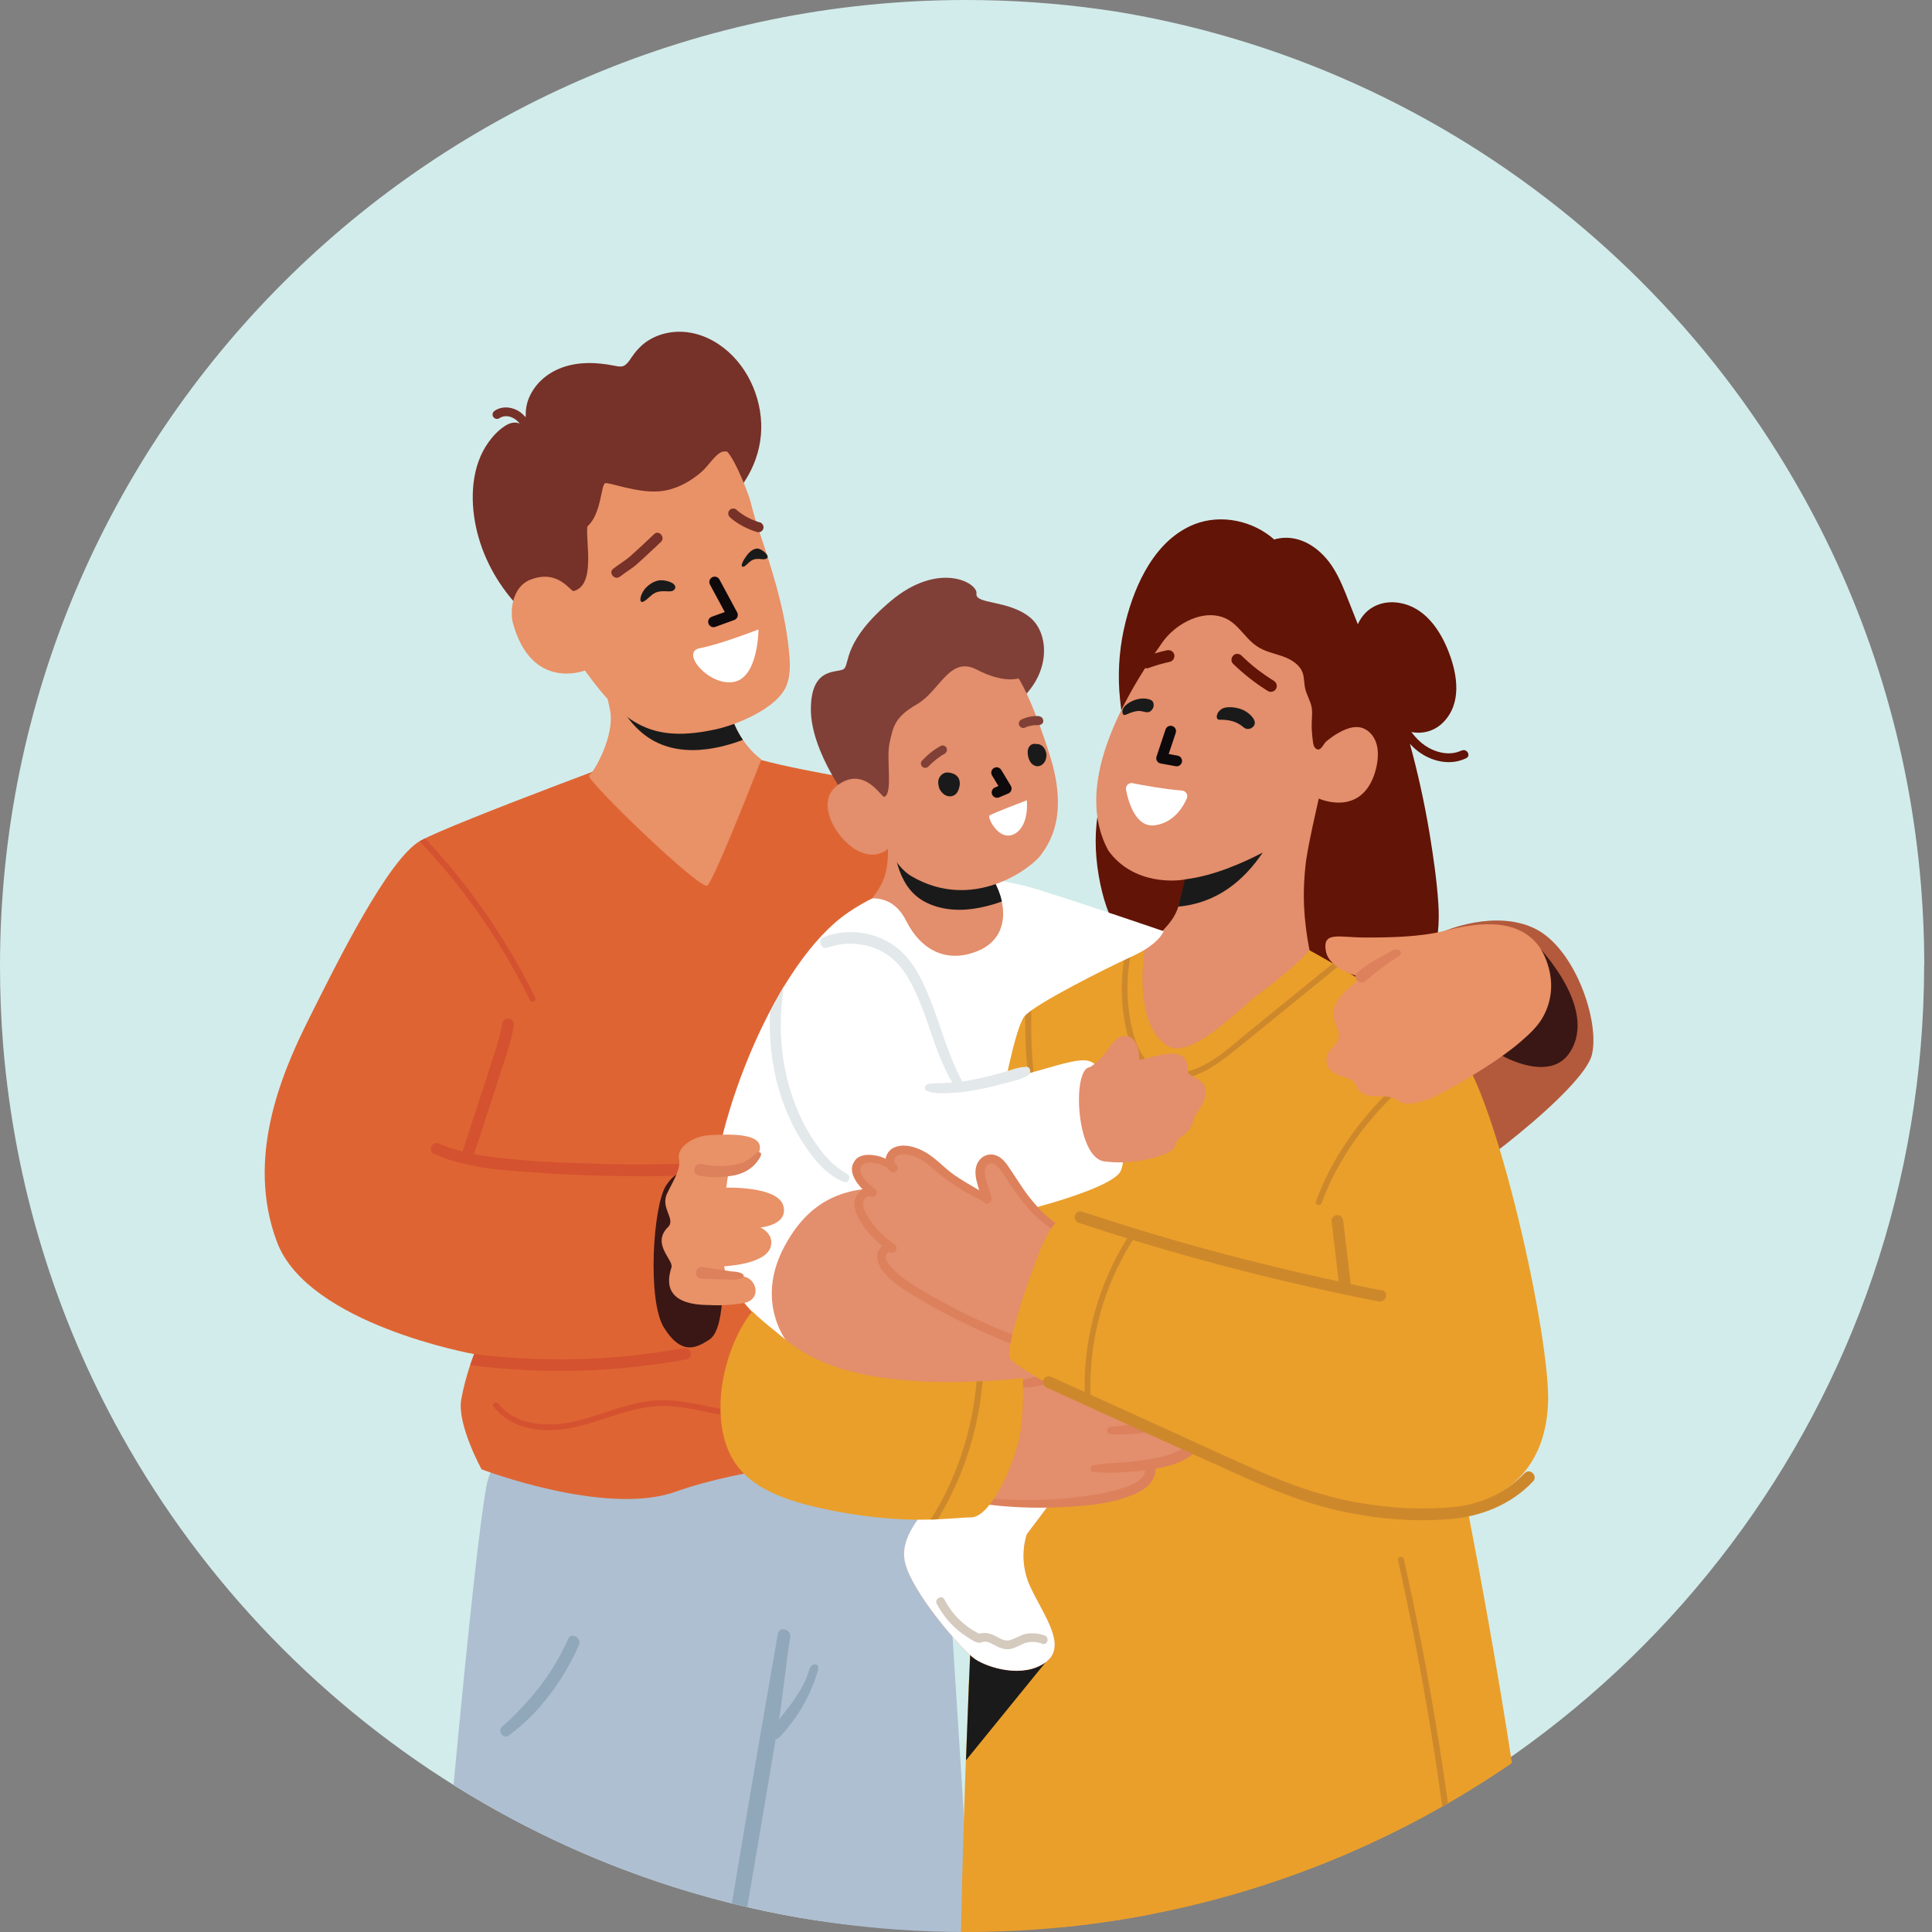
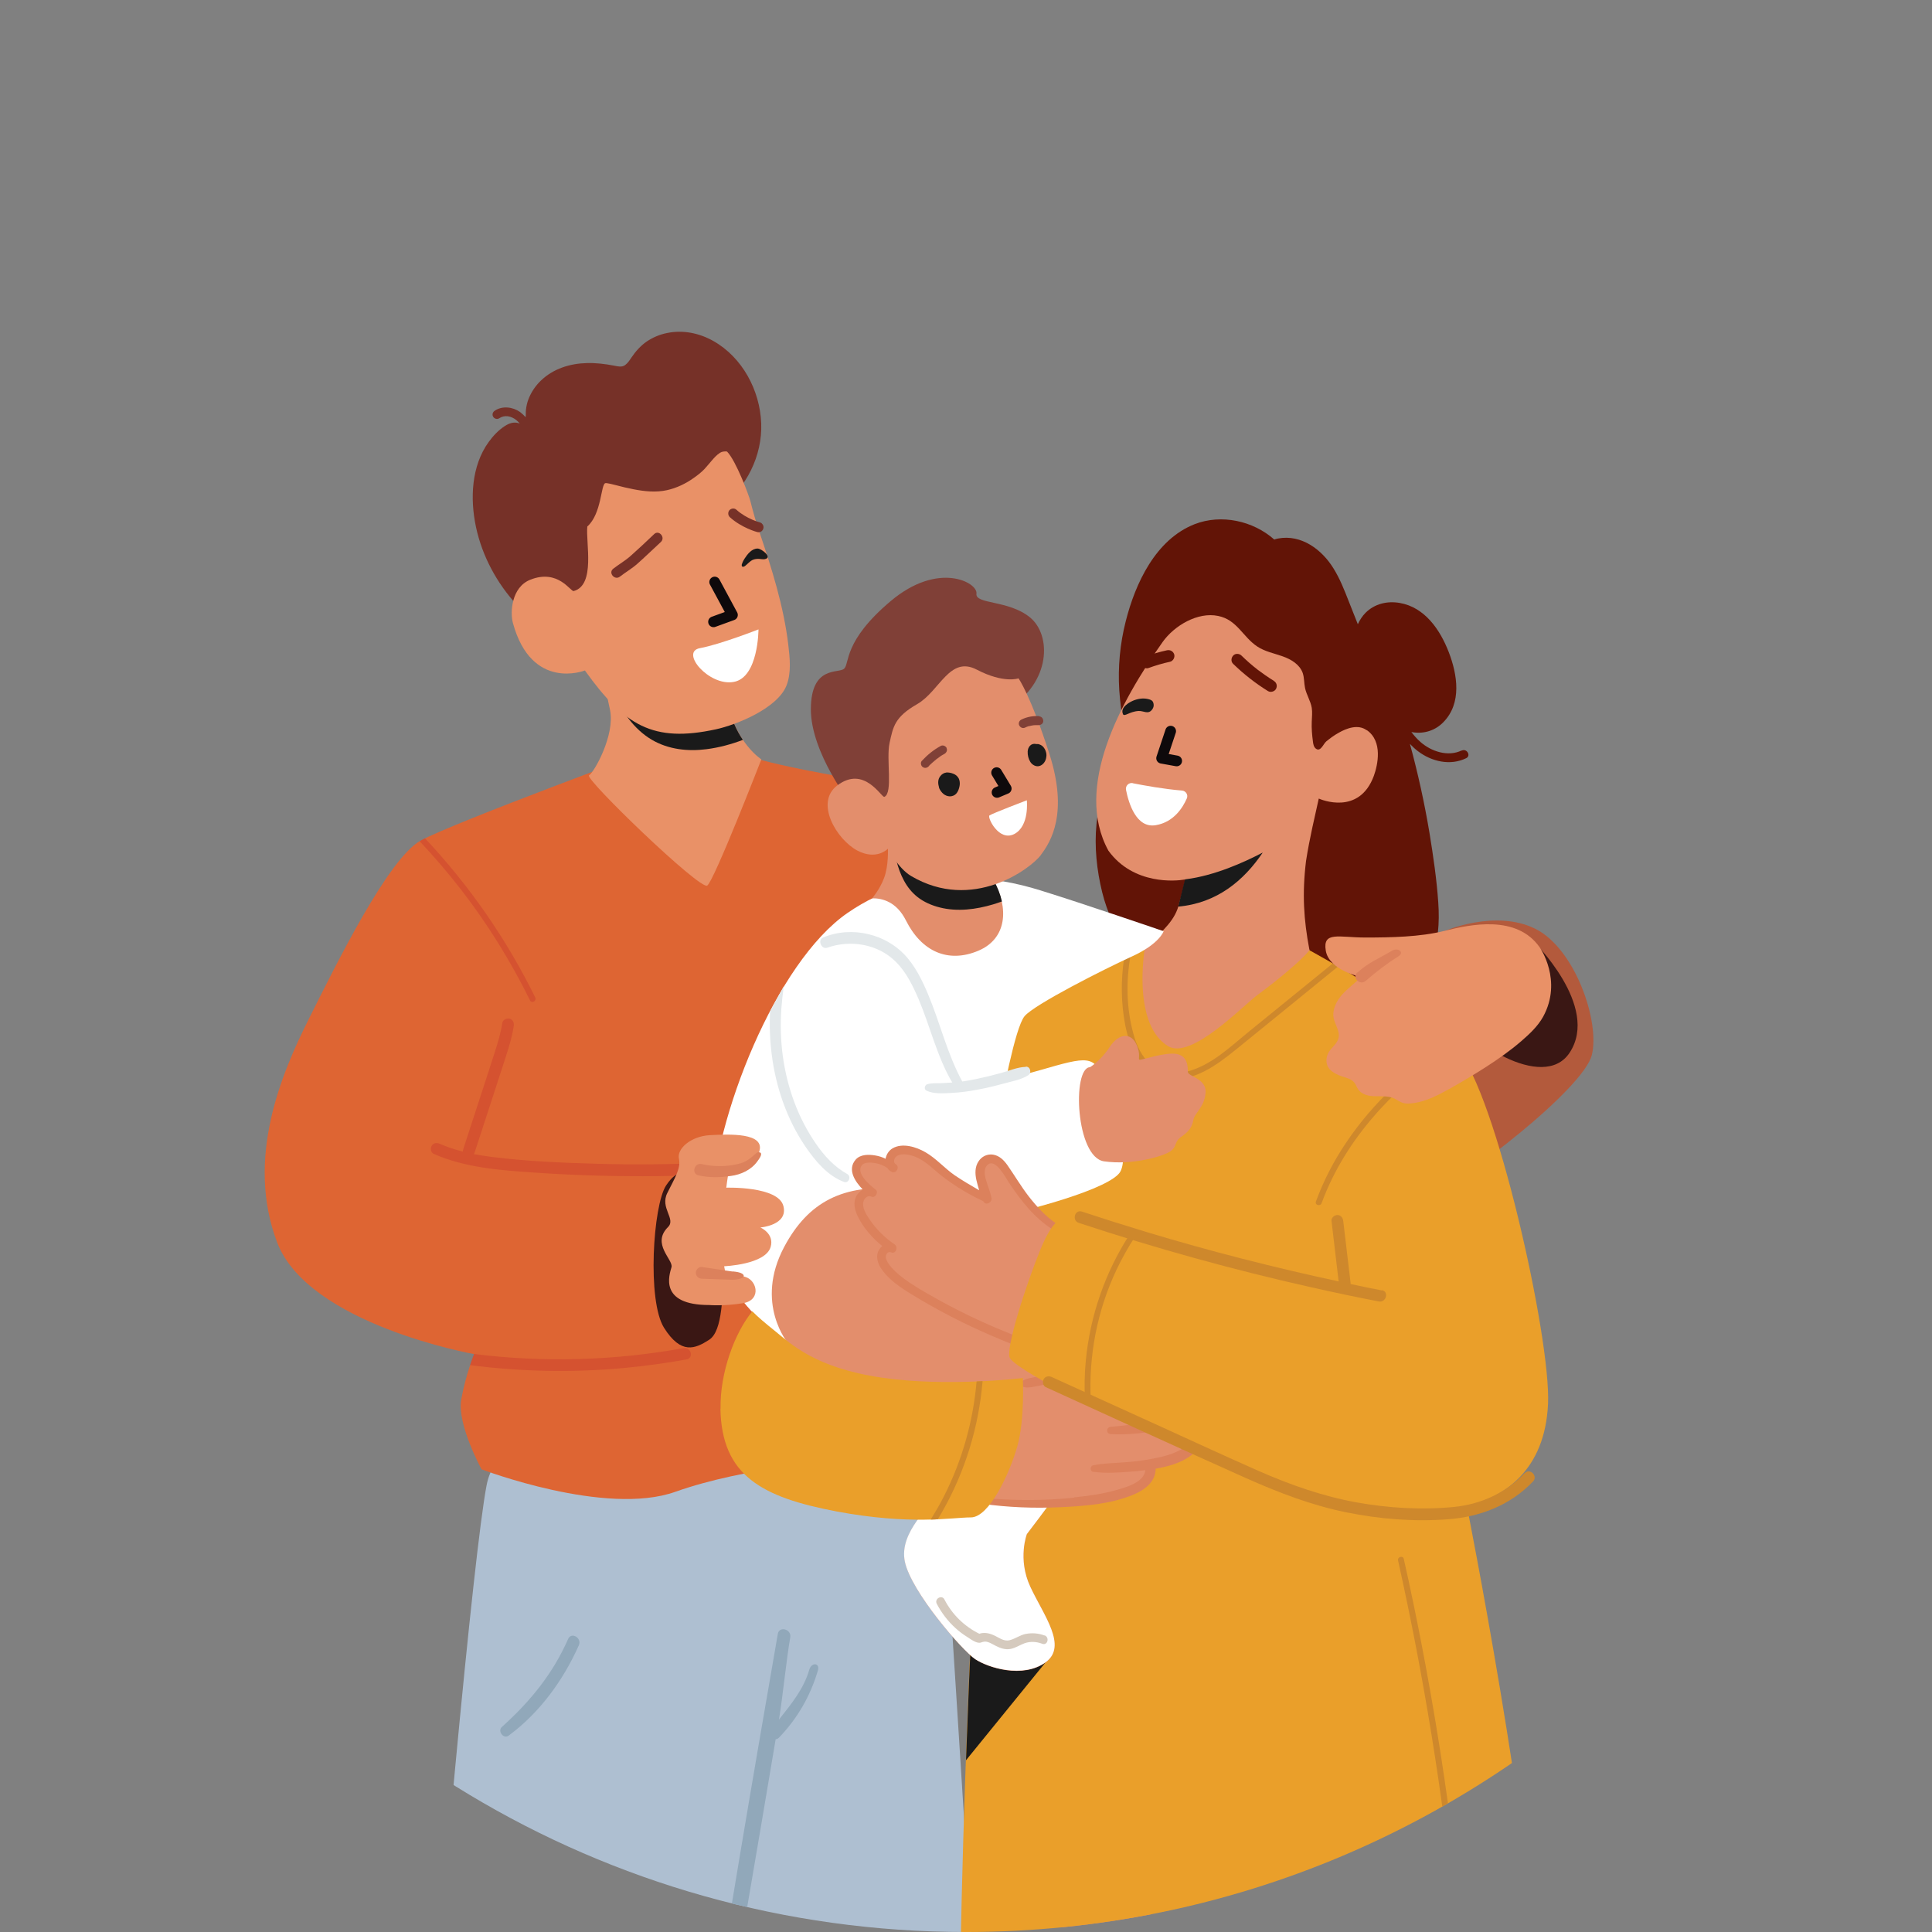
<svg xmlns="http://www.w3.org/2000/svg" id="Calque_1" data-name="Calque 1" viewBox="0 0 135 135">
  <rect x="0" y="0" width="135" height="135" fill="#808080" stroke="none" />
  <defs>
    <clipPath id="clippath">
      <path d="m135,67.5c0,37.28-30.22,67.5-67.5,67.5-25.38,0-47.49-14.01-59.01-34.71C3.93,92.11,1.03,82.87.22,73.05c-.15-1.83-.22-3.68-.22-5.55C0,30.22,30.22,0,67.5,0c25.38,0,47.49,14,59.02,34.71,4.56,8.18,7.46,17.42,8.26,27.24.15,1.83.22,3.68.22,5.55Z" style="fill: none; stroke-width: 0px;" />
    </clipPath>
  </defs>
  <g style="clip-path: url(#clippath);">
    <g>
-       <path d="m134.45,67.41c0,30.41-20.11,56.12-47.75,64.56-6.25,1.91-12.88,2.94-19.75,2.94-7.94,0-15.56-1.37-22.63-3.89-15.54-5.53-28.46-16.6-36.38-30.82C3.38,92.02.48,82.78-.32,72.96c-.15-1.83-.23-3.68-.23-5.55C-.55,30.13,29.67-.09,66.95-.09c25.38,0,47.49,14,59.02,34.71,4.56,8.18,7.46,17.42,8.26,27.24.15,1.83.23,3.68.23,5.55Z" style="fill: #d2eceb; stroke-width: 0px;" />
      <g>
        <g>
          <g>
            <path d="m65.74,101.72s6.89,104.41,5.52,105.32c-1.37.91-15.64,3.49-16.55,2.12-.91-1.37-2.51-36.06-2.51-38.12s-2.51-26.25-2.51-26.25c0,0-2.71,15.31-3.2,20.31-1.14,11.64-2.83,44.47-3.98,44.93-1.14.46-15.43.5-16.57-2.93-1.14-3.42,6.23-93.73,8.06-103.31,1.83-9.59,31.73-2.07,31.73-2.07Z" style="fill: #aebfd1; stroke-width: 0px;" />
            <path d="m56.55,116.67c-.39,1.35-1.26,2.4-2.12,3.49.26-1.54.52-4.22.79-5.75.1-.57-.77-.81-.87-.24-1.72,9.9-3.61,20.93-5.13,30.86-.08.53.71.77.81.22,1.53-7.87,2.83-15.8,4.17-23.72.08,0,.16-.04.24-.12,1.28-1.33,2.19-2.91,2.71-4.68.16-.54-.44-.6-.6-.06Z" style="fill: #91a8ba; stroke-width: 0px;" />
            <path d="m39.7,114.52c-1.07,2.44-2.66,4.38-4.63,6.15-.32.29.11.87.47.61,2.17-1.6,3.82-3.87,4.91-6.32.22-.51-.52-.95-.75-.44Z" style="fill: #91a8ba; stroke-width: 0px;" />
          </g>
          <g>
            <path d="m46.36,52.08s-14.71,5.41-16.97,6.66c-2.27,1.25-5.93,8.7-7.82,12.48-1.89,3.78-4.43,9.71-2.21,15.58,2.17,5.75,13.77,7.82,13.77,7.82,0,0-.59,1.44-.9,3.17-.31,1.73,1.42,4.88,1.42,4.88,0,0,8.66,3.31,13.54,1.57,4.88-1.73,11.34-2.2,14.33-2.52,2.99-.31,4.72-.31,4.72-.31,0,0,2.05-1.57,1.1-6.77s-1.26-6.77-1.42-9.92c-.16-3.15,1.1-6.3,1.1-6.3,0,0,5.71-12.79,5.55-13.89-.16-1.1-9.02-8.48-10.28-9.43-.59-.44-5.51-1.04-9.05-1.98-4.04-1.07-6.88-1.04-6.88-1.04Z" style="fill: #de6533; stroke-width: 0px;" />
-             <path d="m61.9,97.69c-1.97.41-3.95.83-5.95,1.01-2,.19-3.96.09-5.93-.32-.94-.19-1.87-.41-2.83-.5-.91-.09-1.82-.03-2.71.17-1.74.38-3.37,1.18-5.14,1.41-1.58.21-3.46-.02-4.5-1.37-.16-.21-.52,0-.35.21.92,1.19,2.39,1.64,3.85,1.64,1.76,0,3.4-.68,5.06-1.18.91-.27,1.84-.49,2.79-.51,1.02-.02,2.02.17,3.02.38.98.2,1.95.41,2.95.51,1,.1,2.01.1,3.02.04,2.31-.14,4.59-.61,6.85-1.09.26-.05.15-.45-.11-.4Z" style="fill: #c02328; opacity: .28; stroke-width: 0px;" />
            <path d="m49.22,81.26c-2.5.11-5.01.13-7.51.06-2.42-.07-4.87-.17-7.28-.47-.44-.06-.88-.12-1.32-.21.02-.03.05-.07.06-.12l1.45-4.45c.24-.74.48-1.48.72-2.22.23-.71.45-1.42.56-2.16.03-.22-.05-.44-.29-.51-.19-.05-.47.07-.51.29-.11.74-.33,1.45-.56,2.16-.24.74-.48,1.48-.72,2.22l-1.45,4.45c-.02.06-.02.12-.02.17-.56-.14-1.11-.32-1.63-.55-.2-.09-.44-.06-.56.15-.1.17-.06.47.15.56,2.19.96,4.6,1.14,6.96,1.3,2.55.18,5.11.26,7.66.26,1.43,0,2.86-.04,4.29-.1.53-.02.53-.84,0-.82Z" style="fill: #c02328; opacity: .28; stroke-width: 0px;" />
            <path d="m32.84,95.39c3.57.46,7.18.53,10.76.2,1.47-.14,2.93-.34,4.38-.6.52-.1.3-.89-.22-.79-4.82.88-9.78,1.02-14.64.41" style="fill: #c02328; opacity: .28; stroke-width: 0px;" />
            <path d="m29.32,58.78c2.06,2.18,3.9,4.56,5.48,7.1.81,1.3,1.56,2.65,2.24,4.03.12.24.47.03.36-.21-1.99-4.06-4.6-7.82-7.7-11.12-.12.06-.23.11-.31.16-.02.01-.04.03-.06.04Z" style="fill: #c02328; opacity: .28; stroke-width: 0px;" />
          </g>
          <g>
            <path d="m41.23,44.59c.21,0,1.05,3.29,1.4,5.04.35,1.75-1.12,4.34-1.47,4.55-.35.21,7.77,8.05,8.26,7.7.49-.35,3.78-8.82,3.78-8.82,0,0-1.75-1.12-2.31-3.85-.56-2.73-1.4-5.67-1.4-5.67l-8.26,1.05Z" style="fill: #e99167; stroke-width: 0px;" />
            <path d="m42.86,48.3c.54,1.36,1.42,2.65,2.7,3.4,1.15.67,2.51.82,3.81.65.87-.11,1.72-.34,2.54-.65-.41-.6-.81-1.42-1.03-2.49-.56-2.73-1.4-5.67-1.4-5.67l-7.5.95c.14,1.3.39,2.6.88,3.81Z" style="fill: #1a1a1a; stroke-width: 0px;" />
            <g>
              <path d="m53.19,29.57c-.09-2.29-1.31-4.59-3.34-5.74-.99-.56-2.13-.79-3.24-.56-.51.1-1,.31-1.43.6-.44.31-.77.69-1.07,1.13-.12.18-.25.38-.43.51-.23.17-.51.09-.77.04-.63-.12-1.27-.2-1.91-.18-1.17.03-2.33.39-3.19,1.21-.39.37-.7.83-.89,1.33-.09.24-.14.48-.17.73-.02.16,0,.34-.02.51-.12-.13-.25-.25-.39-.36-.51-.36-1.24-.45-1.77-.09-.14.09-.2.27-.11.42.08.14.28.2.42.11.37-.25.82-.17,1.18.11.1.08.18.16.26.26-.05-.02-.1-.04-.15-.05-.31-.07-.62.04-.88.21-.45.29-.83.69-1.14,1.12-1.22,1.68-1.31,3.98-.89,5.95.87,4.06,4.08,7.57,8.08,8.73.64.19,1.31.31,1.98.25.63-.05,1.23-.22,1.81-.47,1-.43,1.88-1.12,2.58-1.94,1.59-1.85,2.27-4.25,2.46-6.64.03-.42.05-.83.05-1.25.04,0,.07-.02.11-.05,1.82-1.38,2.95-3.6,2.86-5.9Z" style="fill: #763128; stroke-width: 0px;" />
              <path d="m55.08,45.03c-.32-2.67-1.15-5.3-2.01-7.84-.25-.73-.45-1.43-.63-2.15-.1-.41-1.01-2.85-1.64-3.49-.17-.02-.35,0-.49.09-.22.14-.41.35-.58.55-.17.19-.33.4-.51.59-.22.23-.49.44-.75.62-.56.4-1.19.7-1.86.85-.77.17-1.56.09-2.33-.06-.42-.08-.83-.18-1.25-.29-.14-.04-.62-.16-.73-.14-.32.08-.25,2.13-1.26,3.03-.12,1.11.59,4.09-.95,4.51-.22.06-1.08-1.57-3.04-.79-1.32.53-1.41,2.29-1.21,3.02,1.31,4.8,5.03,3.32,5.03,3.32,2.76,3.84,4.75,5.07,9.16,4.11,1.43-.31,4.28-1.46,4.92-3.04.36-.89.24-1.97.13-2.89Z" style="fill: #e99167; stroke-width: 0px;" />
              <path d="m53,43.98s-2.68,1.05-4.09,1.31c-1.42.26.63,2.68,2.36,2.36,1.73-.31,1.73-3.67,1.73-3.67Z" style="fill: #fff; stroke-width: 0px;" />
-               <path d="m46.15,40.54c-.59.06-1.19.53-1.37,1.14-.06.22-.05.48.2.35.28-.15.48-.44.77-.59.27-.14.59-.14.9-.12.1,0,.21.01.31-.02.1-.03.19-.1.22-.2.1-.41-.76-.58-1.02-.55Z" style="fill: #1a1a1a; stroke-width: 0px;" />
              <path d="m43.32,40.29c.4-.31.84-.56,1.22-.9.39-.34,1.26-1.17,1.64-1.52.34-.32-.14-.87-.47-.55-.37.36-1.25,1.18-1.64,1.52-.38.34-.82.59-1.22.9-.37.29.11.84.47.55Z" style="fill: #763128; stroke-width: 0px;" />
              <path d="m53.23,36.58c.1.08.15.22.11.35-.05.19-.24.3-.42.25-.04-.01-1.09-.29-1.92-1.04-.14-.13-.15-.35-.03-.49.13-.14.35-.16.49-.03.71.64,1.62.88,1.63.88.05.01.1.04.14.07Z" style="fill: #763128; stroke-width: 0px;" />
              <path d="m51.84,39.41c-.02.08-.03.21.1.19.05,0,.09-.03.13-.06.18-.14.32-.32.53-.42.19-.08.4-.08.6-.05.08,0,.16.02.24,0,.57-.1-.22-.74-.5-.74-.41,0-.71.39-.91.7-.05.07-.14.23-.18.37Z" style="fill: #1a1a1a; stroke-width: 0px;" />
            </g>
          </g>
        </g>
        <g>
          <path d="m100.93,65.06s3.56-1.55,6.35-.16c2.79,1.39,4.53,6.5,3.95,8.82-.58,2.32-8.71,8.71-12.65,10.68-3.95,1.97-30.88-8.01-30.88-8.01l4.99-13s20.28,5.96,21.11,6.11c.83.15,7.14-4.45,7.14-4.45Z" style="fill: #b35a3c; stroke-width: 0px;" />
          <path d="m102.13,52.44c-.95.46-2.12.07-2.87-.59-.24-.21-.45-.45-.64-.7.04,0,.07.02.11.02.79.12,1.57-.13,2.13-.71,1.3-1.33.98-3.32.37-4.9-.6-1.55-1.67-3.13-3.43-3.43-.87-.15-1.75.06-2.38.69-.23.23-.41.51-.54.8-.21-.53-.42-1.06-.63-1.59-.31-.79-.62-1.59-1.07-2.31-.81-1.32-2.25-2.4-3.88-2.09-.09.02-.18.04-.26.07-1.48-1.31-3.7-1.8-5.57-1.07-2.72,1.07-4.14,4.13-4.81,6.79-.4,1.57-.55,3.2-.45,4.81.1,1.61.55,3.31.04,4.9-.24.76-.69,1.43-1.02,2.14-.34.73-.53,1.5-.61,2.31-.16,1.58.02,3.25.4,4.78.69,2.77,2.42,5.4,5.2,6.4.06.02.12.04.19.06.21.38.46.74.73,1.07.94,1.12,2.22,1.9,3.52,2.52.68.32,1.37.61,2.07.9.71.3,1.45.57,2.23.59,1.37.04,2.77-.62,3.95-1.27,2.19-1.2,4.12-3.04,5.06-5.39.53-1.33.63-2.76.53-4.18-.11-1.62-.35-3.24-.61-4.84-.35-2.1-.81-4.19-1.37-6.24.17.18.36.36.56.51.96.73,2.26,1.03,3.37.49.36-.17.04-.71-.31-.53Z" style="fill: #621406; stroke-width: 0px;" />
          <path d="m69.22,152.27s-1.42,10.71-.79,14.33c.63,3.62,11.18,37.63,11.65,38.89.47,1.26-1.42,12.75-1.73,14.49-.31,1.73-2.99,2.68-3.31,3.78-.31,1.1,0,2.52,1.42,2.68,1.42.16,9.13.31,10.55-.94,1.42-1.26,4.88-20,4.25-22.2-.63-2.2-2.68-2.52-3.46-4.88-.79-2.36-3.62-24.88-4.57-28.66-.94-3.78-2.52-8.82-2.52-8.82,0,0,10.71-17.95,11.02-20.16.31-2.2-15.9-9.45-16.53-8.82-.63.63-5.98,20.31-5.98,20.31Z" style="fill: #e38e6c; stroke-width: 0px;" />
          <g>
            <path d="m91.5,66.4s7.74,4.2,10.37,7.03c2.62,2.83,6.51,20.05,6.3,24.67-.21,4.62-3.04,6.51-5.67,7.14,0,0,4.51,22.67,5.14,35.06.63,12.39,1.05,34.85,1.05,34.85,0,0-7.98,2.94-18.69,1.26-10.71-1.68-14.25-2.28-18.29-2.07-4.69.25-5.02,1.44-5.02,1.44,0,0,0-17.22.42-39.05.42-21.83,1.72-40.65,1.72-40.65,0,0-2.91-2.91-1.52-7.76,1.39-4.85.55-4.29,1.66-7.76,1.11-3.46,1.8-8.73,2.49-9.7.69-.97,8.51-4.58,8.51-4.58l11.52.11Z" style="fill: #ea9f2a; stroke-width: 0px;" />
            <path d="m101.58,73.13c-.09-.09-.19-.19-.3-.28-2.81,1.89-5.33,4.17-7.23,7.01-.86,1.28-1.57,2.65-2.1,4.1-.09.25.31.36.4.11,1.7-4.62,5.21-8.22,9.24-10.93Z" style="fill: #ce882c; stroke-width: 0px;" />
-             <path d="m71.65,70.69c-.07,2.98.24,5.97.93,8.87.06.26.46.15.4-.11-.71-2.97-1.01-6.03-.9-9.08-.17.12-.31.22-.42.32Z" style="fill: #ce882c; stroke-width: 0px;" />
            <path d="m93.51,67.54c-.13-.08-.26-.15-.38-.22-1.94,1.58-3.88,3.16-5.82,4.73-1.33,1.08-2.7,2.43-4.42,2.84-.88.21-1.76.11-2.46-.49-.65-.55-1.01-1.34-1.23-2.15-.49-1.78-.53-3.68-.2-5.5-.14.07-.29.14-.45.21-.24,1.55-.22,3.14.08,4.69.32,1.61,1.15,3.48,2.98,3.73,1.81.24,3.43-.97,4.75-2.04,1.65-1.33,3.28-2.67,4.92-4,.74-.6,1.48-1.2,2.21-1.8Z" style="fill: #ce882c; stroke-width: 0px;" />
            <path d="m73.05,116.16l-5.14-3.19c-.14,3.07-.28,6.44-.41,10.03l5.55-6.83Z" style="fill: #1a1a1a; stroke-width: 0px;" />
            <path d="m103.07,147.33c-.16-4.14-.44-8.27-.84-12.39-.4-4.1-.91-8.18-1.54-12.25-.64-4.11-1.39-8.2-2.27-12.27-.11-.5-.22-1-.33-1.49-.06-.26-.45-.15-.4.11.9,4.04,1.68,8.11,2.34,12.19.66,4.09,1.21,8.19,1.63,12.31.42,4.12.73,8.25.92,12.38.19,4.11.25,8.23.2,12.35-.05,4.14-.22,8.28-.52,12.4-.04.51-.07,1.02-.11,1.52-.02.26.39.26.41,0,.32-4.13.52-8.26.61-12.4.08-4.16.04-8.32-.12-12.48Z" style="fill: #ce882c; stroke-width: 0px;" />
          </g>
          <g>
            <path d="m95.49,51.02c-.59-.43-1.39-.14-1.96.19-.31.17-.59.38-.86.6-.2.17-.39.74-.71.51-.16-.11-.2-.33-.22-.52-.06-.45-.1-.91-.08-1.37.01-.32.05-.65,0-.97-.08-.48-.37-.91-.47-1.39-.07-.34-.05-.71-.16-1.04-.21-.6-.81-.96-1.41-1.17-.59-.21-1.23-.33-1.76-.68-1.03-.68-1.41-1.87-2.74-2.14-1.43-.3-3.07.68-3.88,1.82-2.93,4.15-6.23,10.13-3.79,14.58,1.76,2.43,4.77,2.12,5.31,2.02h.02s.03,0,.04,0c-.02.12-.05.24-.08.35-.13.54-.25,1.01-.34,1.3-.27,1.18-1.05,1.83-2.41,3.17,0,0-.08.44-.12,1.11-.12,1.63-.05,4.61,1.75,5.71,1.6.98,5.21-2.81,6.24-3.57.39-.29.74-.56,1.05-.8,1.83-1.44,2.45-2.15,2.6-2.34,0-.02-.01-.04-.02-.06-.39-2.06-.51-3.87-.23-6.17.24-1.57.64-3.21.89-4.36.13.06,2.82,1.21,3.85-1.59.27-.75.64-2.4-.49-3.19Z" style="fill: #e38e6c; stroke-width: 0px;" />
-             <path d="m86.98,50.88c.3.17.72-.06.7-.4-.03-.38-.57-.78-.91-.91-.51-.19-1.09-.2-1.35-.06-.45.24-.51.78-.22.78,1.21-.02,1.56.46,1.78.59Z" style="fill: #1a1a1a; stroke-width: 0px;" />
            <path d="m78.47,49.9c-.22-.47.46-.85.78-.97.36-.13.72-.17,1.09-.05.09.03.18.08.22.16.09.19.07.39-.07.56-.27.34-.59.06-.93.08-.66.04-.99.44-1.1.21Z" style="fill: #1a1a1a; stroke-width: 0px;" />
            <path d="m88.23,59.58c-1.31,1.94-3.19,3.53-5.9,3.77l.47-1.89s-.02,0-.04,0l.07-.02s.02,0,.02,0c2.01-.25,4.07-1.18,5.37-1.86Z" style="fill: #1a1a1a; stroke-width: 0px;" />
            <path d="m79.16,54.73c.76.15,2.18.41,3.43.51.27.02.45.3.34.55-.28.64-.91,1.66-2.17,1.87-1.36.23-1.89-1.52-2.08-2.47-.05-.28.19-.52.47-.47Z" style="fill: #fff; stroke-width: 0px;" />
          </g>
          <path d="m55.4,93.96s-5.92-3.2-5.71-9.5c.21-6.3,4.51-17.22,9.55-20.68,5.04-3.46,10.39-2.52,13.44-1.57,3.04.94,8.63,2.86,8.63,2.86,0,0-.28.88-2.21,1.76-1.93.88-6.85,3.37-7.51,4.18-.67.81-1.58,5.76-1.83,7.13-.25,1.37-.91,3.93-.91,3.93,0,0-.35,5.58-.46,6.95-.11,1.37-12.99,4.95-12.99,4.95Z" style="fill: #fff; stroke-width: 0px;" />
          <g>
            <path d="m55.08,93.88s-2.39-2.8-.28-6.76c1.68-3.15,4.13-4.41,8.06-4.04,4.89.47,13.22,4.68,14.8,9.37,1.59,4.68-2.27,9.97-5.89,14.73,0,0-.68,1.74.23,3.7.91,1.96,2.64,4.15,1.06,5.29-1.59,1.13-4,.38-4.91-.23-.91-.6-4.46-4.68-4.91-6.8-.45-2.11,1.91-3.93,2.42-4.98.98-2.04.15-4.76,2.64-7.55,0,0-8.69.83-13.22-2.72Z" style="fill: #e38e6c; stroke-width: 0px;" />
            <path d="m71.77,107.17c.52-.68,1.04-1.37,1.55-2.06-1.27-.34-2.49-.91-3.58-1.65-1.26-.85-2.38-1.94-3.26-3.18-.3,1.43-.29,2.75-.83,3.87-.51,1.06-2.87,2.87-2.42,4.98.45,2.11,4,6.19,4.91,6.8.91.6,3.32,1.36,4.91.23,1.59-1.13-.15-3.32-1.06-5.29-.91-1.96-.23-3.7-.23-3.7Z" style="fill: #fff; stroke-width: 0px;" />
            <path d="m72.98,114.28c-.42-.16-.86-.19-1.3-.11-.41.08-.73.34-1.13.44-.42.11-.78-.21-1.14-.36-.32-.14-.66-.2-.98-.09-1.05-.52-1.9-1.35-2.44-2.4-.18-.35-.72-.04-.53.31.33.63.77,1.21,1.3,1.69.25.23.53.44.82.62.24.15.68.5.97.39.18-.06.29-.09.48-.03.19.06.36.17.54.26.33.17.67.29,1.05.22.35-.07.65-.28.98-.4.41-.14.83-.11,1.23.04.37.14.53-.45.16-.59Z" style="fill: #d5cabe; stroke-width: 0px;" />
          </g>
          <g>
            <g>
              <path d="m70.03,96.98s2.6-.34,4.58-1.06c1.98-.72,3.11-1.4,3.89-1.33.79.07.79.99.44,1.71,0,0,2.08-.24,3.28-.55,1.2-.31,1.54.72.85,1.4,0,0,1.2.17,1.02,1.02-.17.85-.58.85-.58.85l-1.37.51s1.81-.24,1.61,1.02c-.2,1.26-3.31,1.78-3.31,1.78,0,0,.44.72-.75,1.5-1.2.79-3.55,1.13-6.39,1.23-2.83.1-4.82-.24-4.82-.24l1.54-7.86Z" style="fill: #e38e6c; stroke-width: 0px;" />
              <path d="m75.05,104.65c-2.11.22-4.24.21-6.35.02-.23-.02-.29.38-.06.41,1.79.25,3.6.32,5.4.24,1.73-.08,3.55-.21,5.16-.88.77-.32,1.56-.9,1.55-1.81.23-.04.47-.09.7-.15.66-.16,1.31-.41,1.84-.83.42-.32,1.26-1.23.65-1.75-.27-.23-.65-.01-.58.34.09.46-.57.9-.92,1.09-.53.29-1.12.44-1.71.56-.71.15-1.43.24-2.16.29-.73.06-1.47.06-2.19.21-.22.05-.23.42,0,.45.84.12,1.7.06,2.54,0,.37-.03.74-.06,1.11-.11-.09.85-1.31,1.18-2,1.38-.97.28-1.98.42-2.98.52" style="fill: #dc815c; stroke-width: 0px;" />
              <path d="m84.36,98.33c-.06-.32-.47-.29-.63-.08-.05.07-.07.13-.14.18-.07.05-.16.08-.24.11-.26.1-.52.18-.78.26-.54.17-1.09.32-1.64.44-1.09.24-2.21.36-3.32.46-.33.03-.33.49,0,.51,1.29.07,2.58-.09,3.84-.37.62-.13,1.22-.3,1.82-.5.46-.16,1.22-.39,1.09-1.02Z" style="fill: #dc815c; stroke-width: 0px;" />
              <path d="m75.59,95.26c-.69.21-1.35.48-2.05.67-.35.1-.7.18-1.05.26-.32.08-.74.1-1.02.29-.17.11-.15.38.06.44.35.09.79-.04,1.13-.1.35-.07.7-.15,1.05-.24.72-.19,1.45-.39,2.12-.71.34-.16.1-.7-.25-.6Z" style="fill: #dc815c; stroke-width: 0px;" />
            </g>
            <path d="m50.34,98.44c.09,4.67,2.89,6.18,8.1,7.17,5.21.98,8.11.42,9.4.42s2.72-3.1,3.25-4.98c.53-1.89.38-4.76.38-4.76,0,0-5.27.65-9.88-.03-4.61-.68-6.3-2.33-7.43-3.25-.66-.53-1.21-.99-1.59-1.38-1.22,1.47-2.27,4.28-2.22,6.81Z" style="fill: #ea9f2a; stroke-width: 0px;" />
            <path d="m65.04,106.18c.17,0,.34-.01.49-.02,1.67-2.75,2.72-5.86,3.07-9.05.02-.2.04-.4.06-.6-.14,0-.27.01-.42.02-.24,2.79-1.01,5.52-2.28,8.02-.28.56-.6,1.1-.93,1.63Z" style="fill: #ce882c; stroke-width: 0px;" />
          </g>
          <g>
            <path d="m65.25,76.39c.37-.33,4.05-.63,7.42-1.61,3.38-.98,3.75-1.05,4.5.68.75,1.73,1.73,5.18,1.13,6.38-.6,1.2-6.6,2.85-9.98,3.45-3.38.6-6.68-.75-6.68-.75l3.6-8.14Z" style="fill: #fff; stroke-width: 0px;" />
            <path d="m71.68,74.55c-.57.01-1.16.27-1.71.42-.57.16-1.14.3-1.72.42-.33.07-.67.13-1.01.18-1.05-1.92-1.54-4.06-2.38-6.07-.43-1.02-.93-2.05-1.71-2.85-.66-.67-1.53-1.15-2.45-1.37-1.06-.26-2.18-.19-3.19.23-.4.17-.12.86.3.71,1.63-.57,3.53-.26,4.78.98.73.72,1.2,1.69,1.6,2.62.4.95.72,1.93,1.06,2.9.36,1,.74,2,1.29,2.92-.28.02-.56.04-.85.05-.29,0-.61-.01-.89.07-.19.05-.26.36-.06.45.5.24,1.18.19,1.73.16.62-.03,1.23-.11,1.84-.23.6-.11,1.18-.25,1.77-.41.57-.16,1.25-.27,1.76-.59.26-.17.17-.61-.16-.61Z" style="fill: #e3e8ea; stroke-width: 0px;" />
            <path d="m53.81,70.66c-.05,1.01-.01,2.07.12,3.06.29,2.27,1.06,4.5,2.35,6.4.69,1,1.53,2.03,2.7,2.47.32.12.52-.38.23-.55-.92-.51-1.62-1.28-2.21-2.14-.61-.89-1.11-1.85-1.49-2.87-.79-2.11-1.07-4.36-.91-6.59.04-.51.1-1.02.17-1.53" style="fill: #e3e8ea; stroke-width: 0px;" />
            <path d="m76.15,74.58s.74-.43,1.39-1.42c.65-.99,1.48-.99,1.85-.22.37.77.09,1.08.25,1.11.15.03,1.82-.56,2.59-.4.77.15.77.9.77,1.24s1.33.46,1.24,1.48c-.09,1.02-.77,1.39-.86,1.91-.09.53-.37.83-.86,1.17-.49.34-.25.68-.77,1.02-.53.34-2.63.96-4.6.68-1.98-.28-2.25-6.52-.99-6.58Z" style="fill: #e38e6c; stroke-width: 0px;" />
          </g>
          <g>
            <path d="m69.41,61.47s-.36-4.84-.76-4.93c-.4-.09-6.77-.65-6.77-.65,0,0,.12,2.89.15,3.17.03.28.06,1.45-.25,2.28-.31.83-.84,1.43-.84,1.43.7-.01,1.7.23,2.36,1.54,1.09,2.18,2.95,3.02,5.07,2.12,1.98-.84,2.16-2.96,1.03-4.96Z" style="fill: #e38e6c; stroke-width: 0px;" />
            <path d="m62.39,58.53c.09,1.03.28,2.1.78,3.01.23.43.54.82.93,1.13.45.36,1.01.6,1.57.74,1.23.31,2.54.14,3.74-.22.2-.06.4-.13.6-.2-.11-.5-.31-1.01-.6-1.52,0,0-.36-4.84-.76-4.93-.34-.08-4.87-.48-6.32-.61,0,.87-.01,1.74.06,2.6Z" style="fill: #1a1a1a; stroke-width: 0px;" />
            <path d="m59.51,56.24s-2.86-3.62-2.85-6.69c.01-3.07,1.93-2.47,2.32-2.82.4-.35-.08-1.92,3.26-4.73,3.35-2.82,6.1-1.28,5.99-.52-.1.76,2.23.43,3.74,1.66,1.51,1.23,1.48,4.53-1.52,6.38-2.99,1.85-6.43,7.63-8.14,7.57-1.71-.06-2.81-.85-2.81-.85Z" style="fill: #804037; stroke-width: 0px;" />
            <path d="m72.73,59.74c.72-.95,1.92-2.93.6-7.05-1.32-4.12-2.16-5.29-2.16-5.29,0,0-1.02.38-2.92-.61-1.9-.99-2.58,1.5-4.16,2.41-1.59.91-1.68,1.59-1.93,2.71-.25,1.13.25,3.49-.36,3.77-.2.09-1.39-2.23-3.29-.8-1.6,1.2-.05,3.78,1.39,4.55,1.36.72,2.15-.13,2.15-.13,0,0,.69,1.36,1.61,1.91,4.3,2.54,8.35-.51,9.07-1.46Z" style="fill: #e38e6c; stroke-width: 0px;" />
            <path d="m66.99,54.39c-.09-.16-.22-.27-.39-.33-.15-.06-.32-.09-.47-.08-.17.02-.33.12-.43.26-.16.2-.17.47-.1.71,0,0,0,0,0,0,.01.13.08.24.16.35.19.27.53.43.85.3.29-.11.41-.46.45-.74.02-.15,0-.33-.07-.47Z" style="fill: #1a1a1a; stroke-width: 0px;" />
            <path d="m73.01,52.35c-.04-.07-.08-.13-.14-.19-.09-.09-.21-.14-.33-.17-.04,0-.09,0-.13,0-.02,0-.03,0-.05-.01-.14-.02-.29.02-.39.13-.1.11-.15.24-.16.4-.01.25.05.51.18.72.13.22.4.36.62.3.23-.05.42-.27.48-.52.03-.14.05-.28.01-.42-.02-.09-.05-.16-.09-.24Z" style="fill: #1a1a1a; stroke-width: 0px;" />
            <path d="m66.15,52.27c-.07-.14-.26-.23-.41-.15-.5.27-.94.63-1.33,1.05-.11.12-.06.35.07.43.15.1.31.06.43-.07,0,0,.02-.02.02-.03,0,0,0,0,0,0,.02-.02.04-.05.07-.07.04-.04.09-.09.14-.13.09-.08.18-.16.28-.24.1-.08.2-.15.3-.22.03-.02.05-.04.08-.05-.07.04.02-.01.03-.02.05-.03.11-.06.16-.09.14-.08.23-.25.15-.41Z" style="fill: #804037; stroke-width: 0px;" />
            <path d="m72.63,50.04c-.43-.03-.87.05-1.26.24-.15.07-.23.26-.15.41.08.15.25.23.41.15.08-.04.16-.07.25-.1,0,0,.02,0,.02,0,.02,0,.04-.01.06-.01.04-.01.09-.02.13-.03.09-.02.18-.03.27-.03,0,0,.05,0,.06,0,0,0,0,0,0,0,.05,0,.1,0,.14,0,.16,0,.33-.1.34-.27.01-.16-.1-.33-.27-.34Z" style="fill: #804037; stroke-width: 0px;" />
            <path d="m71.75,55.92s-2.44.93-2.61,1.06c-.17.12.65,1.85,1.73,1.3,1.08-.56.88-2.36.88-2.36Z" style="fill: #fff; stroke-width: 0px;" />
          </g>
          <path d="m89.02,47.58c-.21-.13-.41-.26-.61-.4-.1-.07-.2-.14-.29-.21-.05-.04-.1-.08-.15-.11-.02-.01-.04-.03-.06-.04,0,0-.04-.03-.05-.04-.39-.3-.76-.63-1.11-.97-.15-.15-.43-.17-.58,0-.15.16-.17.42,0,.58.74.72,1.56,1.36,2.43,1.9.18.11.46.04.56-.15.11-.2.05-.44-.15-.56Z" style="fill: #621406; stroke-width: 0px;" />
          <path d="m82.05,45.73c-.07-.22-.28-.34-.51-.29-.51.11-1.02.26-1.51.44-.1.04-.19.09-.25.19-.05.09-.07.22-.04.32.06.2.29.37.51.29.49-.18,1-.33,1.51-.44.21-.05.35-.3.29-.51Z" style="fill: #621406; stroke-width: 0px;" />
          <g>
            <g>
              <path d="m74.57,86.94s-2.93-3.05-3.7-4.18c-.76-1.13-1.33-2.01-1.93-1.57-.6.44-.16,2.33-.16,2.33,0,0-1.85-.68-3.22-1.81-1.37-1.13-2.33-1.49-2.89-1.21-.56.28-.6.72-.6.72,0,0-1.81-.64-2.17-.04s.76,1.97.76,1.97c0,0-.92.52-.56,1.41.36.88,2.17,2.53,2.17,2.53,0,0-.76.32-.64.88.12.56,1.73,2.25,4.58,3.66,2.85,1.41,6.31,2.45,6.31,2.45l2.05-7.15Z" style="fill: #e38e6c; stroke-width: 0px;" />
              <path d="m73.81,85.5c-.74-.5-1.36-1.18-1.91-1.88-.55-.71-1-1.48-1.51-2.21-.25-.35-.56-.66-1-.73-.41-.06-.8.13-1.02.48-.25.38-.24.84-.15,1.27.06.24.12.49.2.74-.59-.34-1.17-.68-1.73-1.06-.7-.49-1.28-1.17-2.03-1.6-.64-.37-1.6-.67-2.29-.27-.27.16-.44.44-.49.73-.22-.11-.46-.19-.71-.23-.46-.08-1.05-.09-1.38.29-.59.68-.07,1.51.5,2.09-.17.1-.32.24-.42.4-.29.47-.15,1.04.08,1.5.39.79,1.01,1.49,1.7,2.05-.09.07-.17.16-.23.26-.23.39-.12.86.1,1.23.51.82,1.4,1.41,2.21,1.9,1.79,1.1,3.68,2.07,5.62,2.9.56.24,1.12.47,1.68.69.57.22,1.15.42,1.76.45.43.02.42-.63,0-.66-.89-.07-1.76-.47-2.58-.8-.85-.34-1.69-.72-2.52-1.12-.81-.39-1.61-.81-2.39-1.25-.76-.43-1.53-.86-2.22-1.39-.36-.27-.72-.59-.98-.96-.11-.16-.24-.39-.19-.6.05-.17.19-.28.36-.21.34.14.51-.38.24-.56-.68-.46-1.27-1.04-1.73-1.72-.22-.32-.47-.7-.47-1.1,0-.31.25-.65.59-.51.27.11.51-.32.29-.49-.38-.3-1.39-1.12-.98-1.69.19-.27.71-.21.99-.16.29.06.56.17.8.33.06.1.15.19.27.26.34.21.65-.33.31-.53-.16-.1-.12-.35,0-.48.19-.22.57-.22.83-.18.72.11,1.28.53,1.81,1,1.05.93,2.23,1.66,3.49,2.26,0,0,0,0,0,0,.15.34.64.09.57-.24-.09-.46-.29-.89-.41-1.34-.08-.31-.13-.72.13-.96.56-.52,1.29.93,1.52,1.27.84,1.25,1.76,2.44,3.05,3.25.26.16.49-.24.24-.41Z" style="fill: #dc815c; stroke-width: 0px;" />
            </g>
            <path d="m73.76,96.96c-.2-.09-2.84-1.49-3.19-2.06-.35-.57,1.14-5.18,2.13-7.59.99-2.41,1.77-2.55,2.91-2.34,1.14.21,18.45,4.97,18.45,4.97,0,0,7.38,1.63,8.87,2.13,1.49.5-5.25,13.2-8.02,13.13-2.77-.07-13.69-4.97-21.15-8.23Z" style="fill: #ea9f2a; stroke-width: 0px;" />
            <path d="m78.98,86.19c-1.74,2.66-2.81,5.73-3.11,8.9-.09.91-.1,1.83-.06,2.75.01.26.42.26.41,0-.16-3.13.46-6.29,1.8-9.12.38-.8.82-1.58,1.3-2.32.15-.22-.21-.43-.36-.21Z" style="fill: #ce882c; stroke-width: 0px;" />
            <path d="m106.54,102.93c-1.34,1.41-3.07,2.18-4.95,2.37-2.25.22-4.57.08-6.8-.32-2.38-.43-4.64-1.23-6.85-2.2-2.25-.99-4.49-2.03-6.73-3.05-2.57-1.17-5.15-2.34-7.72-3.51-.2-.09-.44-.06-.56.15-.1.18-.06.47.15.56,4.66,2.12,9.32,4.27,14,6.36,2.25,1,4.55,1.89,6.97,2.38,2.34.48,4.76.67,7.14.49,2.23-.17,4.34-.97,5.93-2.64.37-.38-.22-.97-.58-.58Z" style="fill: #ce882c; stroke-width: 0px;" />
            <path d="m96.56,90.17c-.73-.14-1.46-.29-2.19-.45,0-.03.01-.06,0-.1-.17-1.44-.34-2.87-.51-4.31-.03-.22-.17-.41-.41-.41-.2,0-.44.19-.41.41.17,1.41.33,2.82.5,4.23-4.51-.97-8.98-2.11-13.39-3.44-1.52-.46-3.04-.94-4.55-1.44-.5-.17-.72.63-.22.79,5.35,1.77,10.79,3.28,16.29,4.51,1.55.35,3.11.68,4.67.98.52.1.74-.69.22-.79Z" style="fill: #ce882c; stroke-width: 0px;" />
          </g>
          <g>
            <path d="m107.08,65.7s4.76,4.61,2.59,7.87c-1.84,2.76-7.36-.92-8.28-2.99-.92-2.07,5.69-4.88,5.69-4.88Z" style="fill: #3a1714; stroke-width: 0px;" />
            <g>
              <path d="m107.6,66.21s1.61,2.3.23,4.83c-.37.67-.96,1.22-1.54,1.72-.75.65-1.57,1.22-2.4,1.76-.82.53-1.66,1.03-2.51,1.51-.89.49-1.76.98-2.8,1.07-.19.02-.38.02-.57-.04-.22-.07-.4-.22-.6-.31-.4-.18-.87-.14-1.31-.15-.44,0-.94-.11-1.19-.47-.1-.14-.15-.31-.25-.45-.22-.29-.55-.36-.87-.46-.3-.09-.7-.29-.91-.54-.27-.33-.24-.83-.02-1.18.21-.33.58-.58.67-.97.11-.47-.24-.92-.34-1.39-.11-.59.19-1.19.59-1.64.4-.45.9-.79,1.32-1.23,0,0-2.23-.46-2.46-1.84-.23-1.38.92-.92,2.76-.92s3.82-.04,5.52-.46c1.84-.46,5.06-1.15,6.67,1.15Z" style="fill: #e99167; stroke-width: 0px;" />
              <path d="m94.85,67.96c.76-.7,1.52-.99,2.4-1.52.45-.27.91.11.47.38-.81.51-1.57,1.09-2.29,1.72-.4.35-.98-.22-.59-.59Z" style="fill: #dc815c; stroke-width: 0px;" />
            </g>
          </g>
        </g>
        <g>
          <path d="m48.22,82.07s-.77-.63-1.68.77c-.91,1.4-1.33,8.05-.14,9.94,1.19,1.89,2.17,1.47,3.15.84.98-.63.92-3.23,1.05-5.15.14-1.92-1.26-6.82-2.38-6.4Z" style="fill: #3a1714; stroke-width: 0px;" />
          <path d="m49.56,91.19s1.02.09,2.37-.13c1.35-.23.95-1.76-.02-1.87-1.28-.15-1.2-.15-1.2-.15l-.11-.56s2.89-.11,3.25-1.35c.27-.94-.72-1.36-.72-1.36,0,0,1.96-.15,1.61-1.5-.36-1.4-3.99-1.28-3.99-1.28,0,0,.09-.77.17-1.07.08-.3,1.68-.09,2.13-1.44.45-1.35-2.1-1.23-3.45-1.16-1.35.08-2.31.96-2.16,1.64.15.68-.29,1.35-.81,2.4-.53,1.05.62,1.81.05,2.38-1.19,1.18.39,2.29.24,2.81-.15.53-.9,2.64,2.64,2.64Z" style="fill: #e99167; stroke-width: 0px;" />
          <path d="m53.11,80.54c-.21-.12-.3.12-.75.44-.18.13-.39.24-.59.3-.29.08-.58.14-.88.17-.62.07-1.25.03-1.86-.11-.52-.12-.74.68-.22.79.76.17,1.49.15,2.26.04.7-.09,1.43-.42,1.86-1.03.13-.18.37-.5.19-.61Z" style="fill: #dc815c; stroke-width: 0px;" />
          <path d="m51.19,88.85l-2.16-.32c-.21-.02-.42.2-.41.41.01.24.18.39.41.41l2.05.07c.21.02.9-.05.89-.26-.01-.24-.55-.3-.78-.32Z" style="fill: #dc815c; stroke-width: 0px;" />
        </g>
      </g>
    </g>
    <polyline points="49.94 40.67 51.18 42.97 49.86 43.45" style="fill: none; stroke: #0e090b; stroke-linecap: round; stroke-linejoin: round; stroke-width: .75px;" />
    <polyline points="69.64 53.99 70.31 55.1 69.67 55.37" style="fill: none; stroke: #0e090b; stroke-linecap: round; stroke-linejoin: round; stroke-width: .75px;" />
    <polyline points="81.8 51.09 81.17 52.98 82.22 53.17" style="fill: none; stroke: #0e090b; stroke-linecap: round; stroke-linejoin: round; stroke-width: .75px;" />
  </g>
</svg>